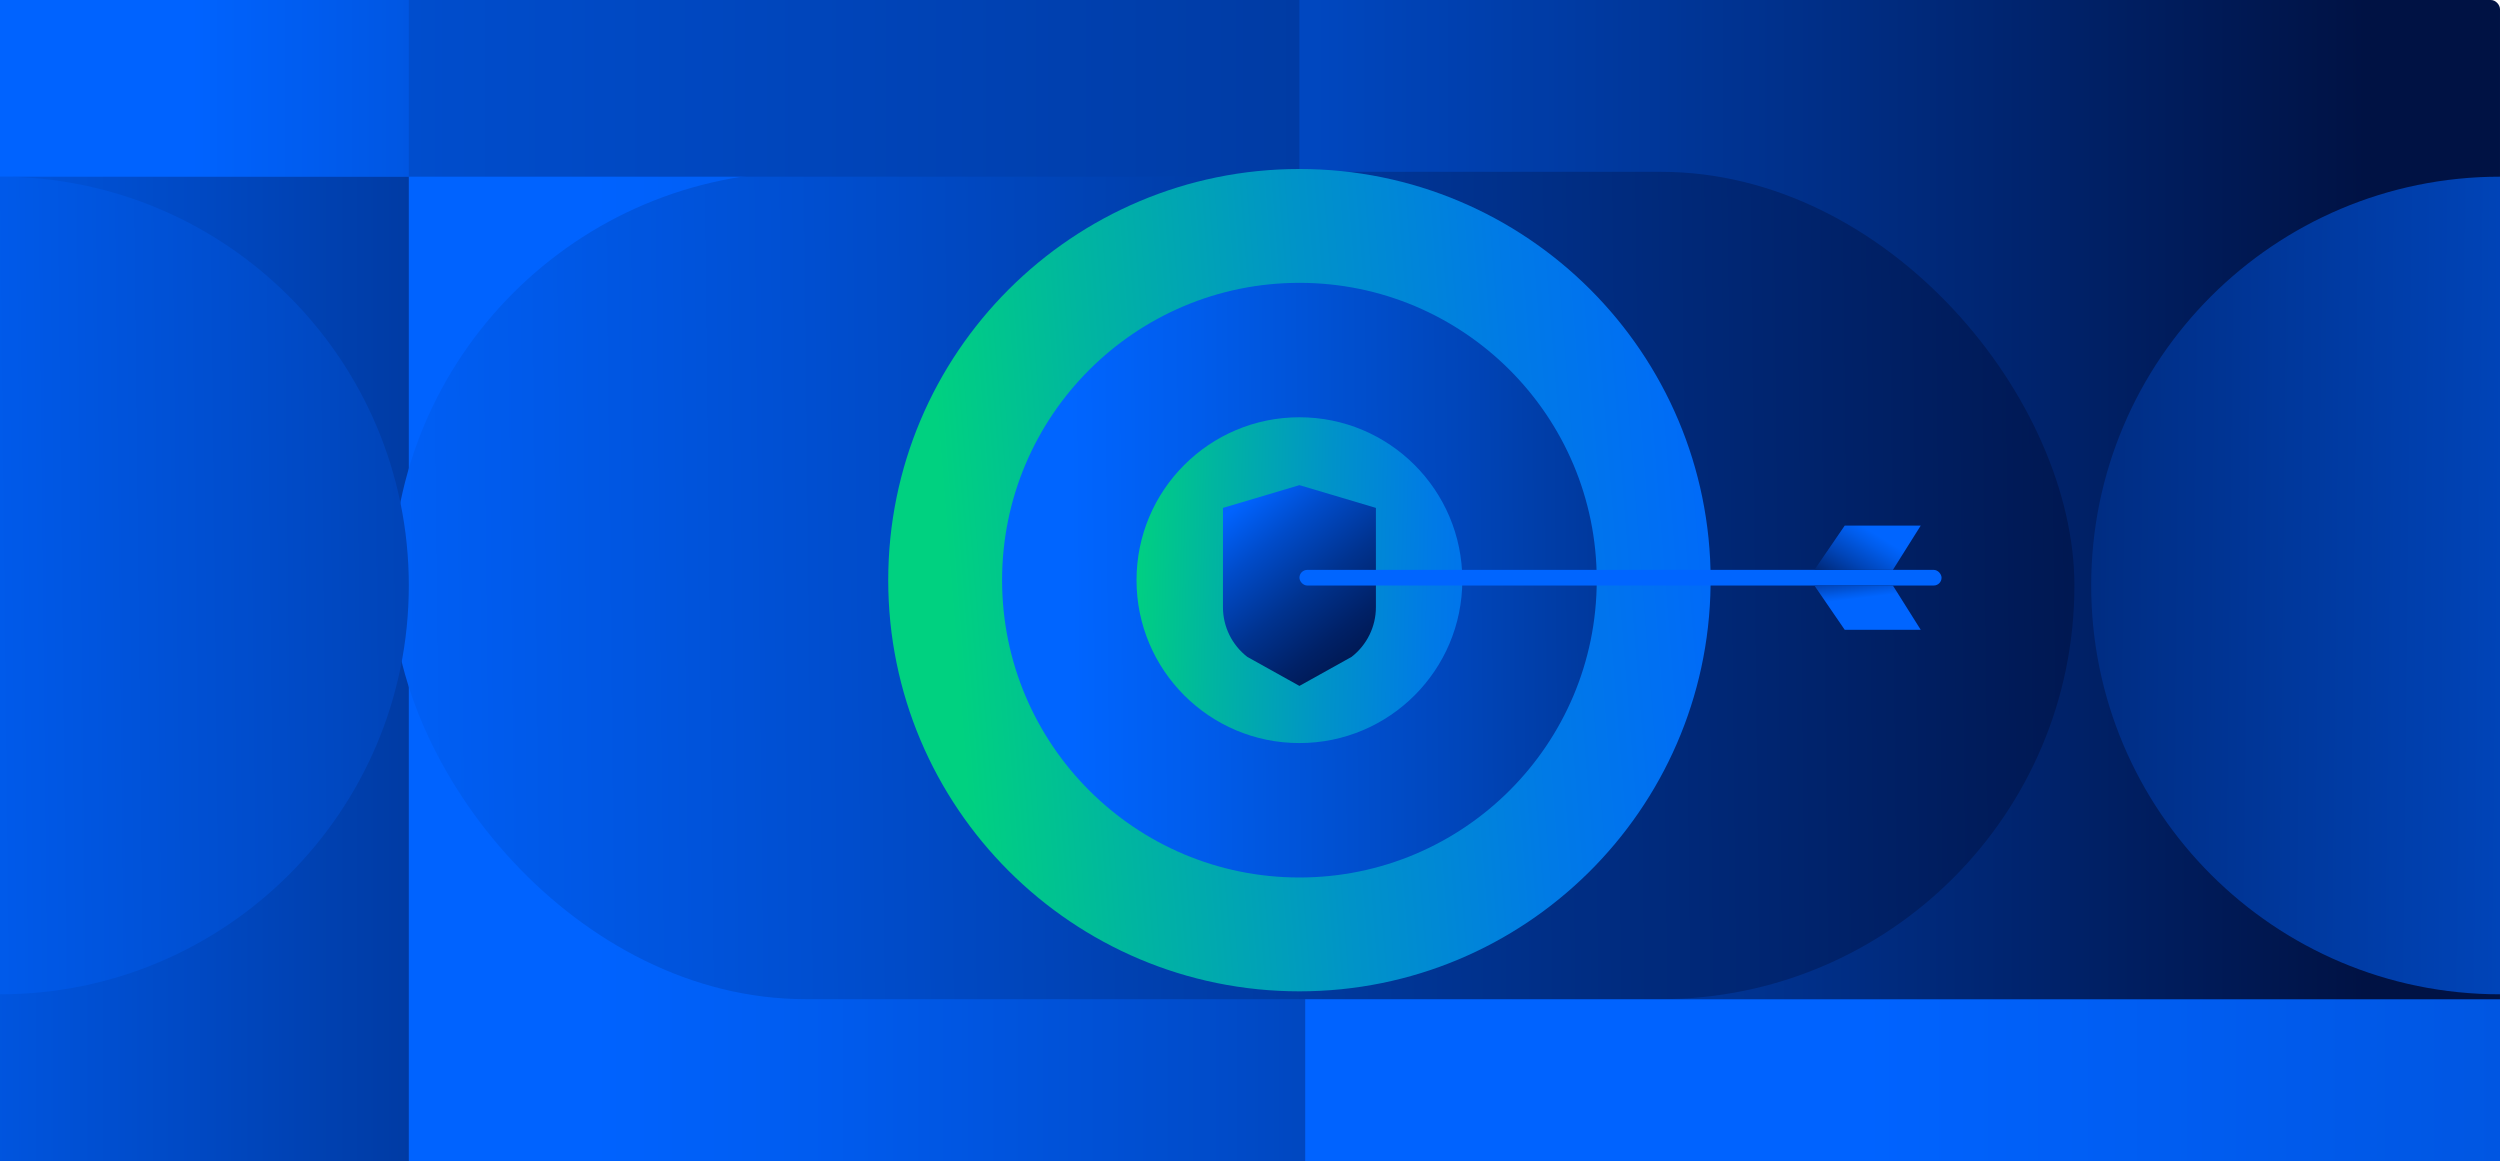
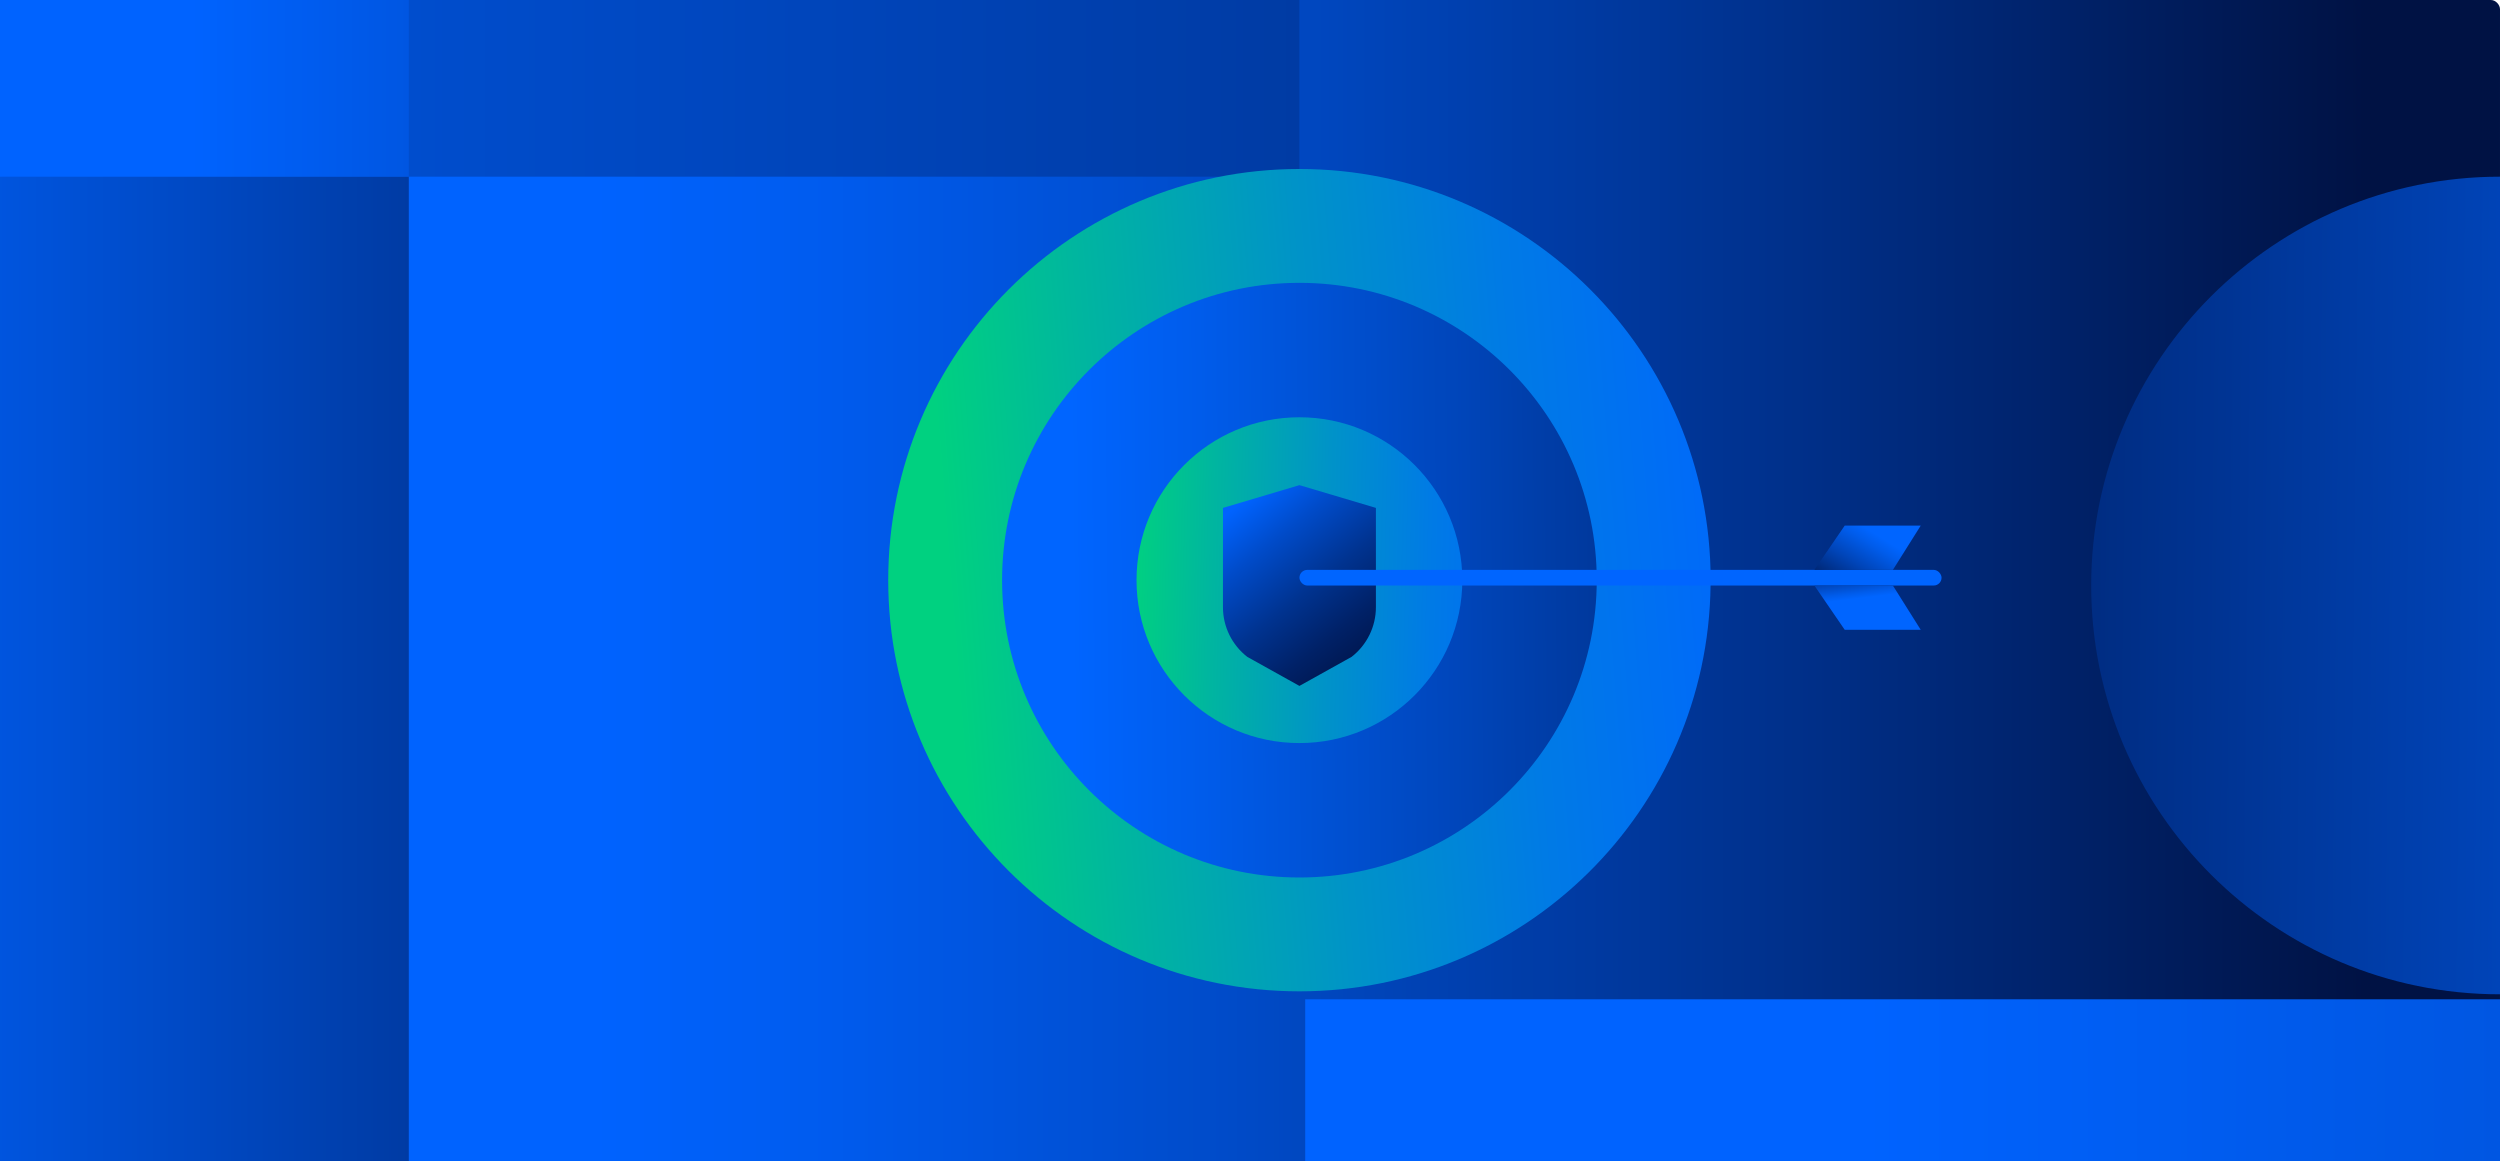
<svg xmlns="http://www.w3.org/2000/svg" xmlns:xlink="http://www.w3.org/1999/xlink" id="Layer_2" data-name="Layer 2" viewBox="0 0 319.667 148.487">
  <defs>
    <style>
      .cls-1 {
        fill: url(#linear-gradient-8);
      }

      .cls-2 {
        fill: url(#linear-gradient-7);
      }

      .cls-3 {
        fill: url(#linear-gradient-5);
      }

      .cls-4 {
        fill: url(#linear-gradient-6);
      }

      .cls-5 {
        fill: url(#linear-gradient-9);
      }

      .cls-6 {
        fill: url(#linear-gradient-4);
      }

      .cls-7 {
        fill: url(#linear-gradient-3);
      }

      .cls-8 {
        fill: url(#linear-gradient-2);
      }

      .cls-9 {
        fill: url(#linear-gradient);
      }

      .cls-10 {
        fill: url(#linear-gradient-10);
      }

      .cls-11 {
        fill: url(#linear-gradient-11);
      }

      .cls-12 {
        fill: url(#linear-gradient-12);
      }

      .cls-13 {
        fill: url(#linear-gradient-13);
      }

      .cls-14 {
        fill: url(#linear-gradient-14);
      }

      .cls-15 {
        fill: url(#linear-gradient-15);
      }
    </style>
    <linearGradient id="linear-gradient" x1="0" y1="74.243" x2="319.667" y2="74.243" gradientUnits="userSpaceOnUse">
      <stop offset=".238" stop-color="#0063ff" />
      <stop offset=".322" stop-color="#005cf0" />
      <stop offset=".482" stop-color="#004ccb" />
      <stop offset=".702" stop-color="#00328f" />
      <stop offset=".946" stop-color="#001244" />
    </linearGradient>
    <linearGradient id="linear-gradient-2" x1="-128.315" y1="74.243" x2="150.675" y2="74.243" gradientUnits="userSpaceOnUse">
      <stop offset=".348" stop-color="#0063ff" />
      <stop offset=".519" stop-color="#004dcd" />
      <stop offset=".909" stop-color="#001750" />
      <stop offset=".946" stop-color="#001244" />
    </linearGradient>
    <linearGradient id="linear-gradient-3" x1="-103.37" y1="77.757" x2="304.131" y2="73.243" xlink:href="#linear-gradient-2" />
    <linearGradient id="linear-gradient-4" x1="-132.016" y1="76.329" x2="182.34" y2="72.847" xlink:href="#linear-gradient-2" />
    <linearGradient id="linear-gradient-5" x1="-1582.031" y1="76.908" x2="-1267.675" y2="73.426" gradientTransform="translate(-1078.138) rotate(-180) scale(1 -1)" xlink:href="#linear-gradient-2" />
    <linearGradient id="linear-gradient-6" x1="-407.851" y1="11.296" x2="478.923" y2="11.296" xlink:href="#linear-gradient-2" />
    <linearGradient id="linear-gradient-7" x1="-72.625" y1="11.296" x2="206.364" y2="11.296" xlink:href="#linear-gradient-2" />
    <linearGradient id="linear-gradient-8" x1="-45.362" y1="138.131" x2="770.012" y2="138.131" xlink:href="#linear-gradient-2" />
    <linearGradient id="linear-gradient-9" x1="233.835" y1="68.769" x2="106.014" y2="78.995" gradientUnits="userSpaceOnUse">
      <stop offset="0" stop-color="#06f" />
      <stop offset=".125" stop-color="#006bf8" />
      <stop offset=".3" stop-color="#007ae6" />
      <stop offset=".503" stop-color="#0093c8" />
      <stop offset=".727" stop-color="#00b69f" />
      <stop offset=".878" stop-color="#00d180" />
    </linearGradient>
    <linearGradient id="linear-gradient-10" x1="254.022" y1="73.425" x2="55.028" y2="75.144" gradientUnits="userSpaceOnUse">
      <stop offset="0" stop-color="#001347" />
      <stop offset=".096" stop-color="#002269" />
      <stop offset=".335" stop-color="#0045b9" />
      <stop offset=".505" stop-color="#005ceb" />
      <stop offset=".588" stop-color="#0065ff" />
    </linearGradient>
    <linearGradient id="linear-gradient-11" x1="203.126" y1="75.081" x2="136.608" y2="73.467" xlink:href="#linear-gradient-9" />
    <linearGradient id="linear-gradient-12" x1="157.475" y1="61.852" x2="179.873" y2="89.849" gradientUnits="userSpaceOnUse">
      <stop offset=".074" stop-color="#0063ff" />
      <stop offset=".253" stop-color="#004bc9" />
      <stop offset=".467" stop-color="#003390" />
      <stop offset=".65" stop-color="#002167" />
      <stop offset=".794" stop-color="#00164d" />
      <stop offset=".88" stop-color="#001244" />
    </linearGradient>
    <linearGradient id="linear-gradient-13" x1="33.23" y1="83.147" x2="238.995" y2="72.173" xlink:href="#linear-gradient-10" />
    <linearGradient id="linear-gradient-14" x1="234.461" y1="77.058" x2="243.664" y2="62.165" xlink:href="#linear-gradient-10" />
    <linearGradient id="linear-gradient-15" x1="238.033" y1="71.386" x2="239.065" y2="79.902" xlink:href="#linear-gradient-10" />
  </defs>
  <g id="Layer_1-2" data-name="Layer 1">
    <g>
      <g>
        <rect class="cls-9" x="0" width="319.667" height="148.487" rx="1.169" ry="1.169" />
        <rect class="cls-8" width="52.273" height="148.487" />
-         <rect class="cls-7" x="50.128" y="21.97" width="215.12" height="105.791" rx="52.895" ry="52.895" />
-         <path class="cls-6" d="M0,22.592c28.87,0,52.273,23.404,52.273,52.273S28.87,127.139,0,127.139V22.592Z" />
        <path class="cls-3" d="M319.667,22.592c-28.87,0-52.273,23.404-52.273,52.273,0,28.87,23.404,52.273,52.273,52.273V22.592Z" />
        <rect class="cls-4" width="166.152" height="22.592" />
        <rect class="cls-2" width="52.273" height="22.592" />
        <rect class="cls-1" x="166.893" y="127.775" width="152.774" height="20.712" />
        <path class="cls-5" d="M218.735,74.189c0,.23,0,.45-.01.68-.36,28.72-23.76,51.89-52.57,51.89-29.04,0-52.58-23.54-52.58-52.57s23.54-52.58,52.58-52.58,52.58,23.54,52.58,52.58Z" />
        <circle class="cls-10" cx="166.152" cy="74.184" r="38.018" />
        <circle class="cls-11" cx="166.152" cy="74.184" r="20.829" />
        <path class="cls-12" d="M156.375,77.642c0,2.484,1.149,4.828,3.112,6.35l6.667,3.713,6.667-3.713c1.963-1.522,3.112-3.866,3.112-6.35v-12.699s-9.779-2.91-9.779-2.91l-9.779,2.91v12.699Z" />
      </g>
      <rect class="cls-13" x="166.155" y="72.869" width="82.106" height="2" rx="1" ry="1" />
      <polygon class="cls-14" points="232 72.869 235.876 67.21 245.596 67.21 242.038 72.869 232 72.869" />
      <polygon class="cls-15" points="232 74.869 235.876 80.527 245.596 80.527 242.038 74.869 232 74.869" />
    </g>
  </g>
</svg>